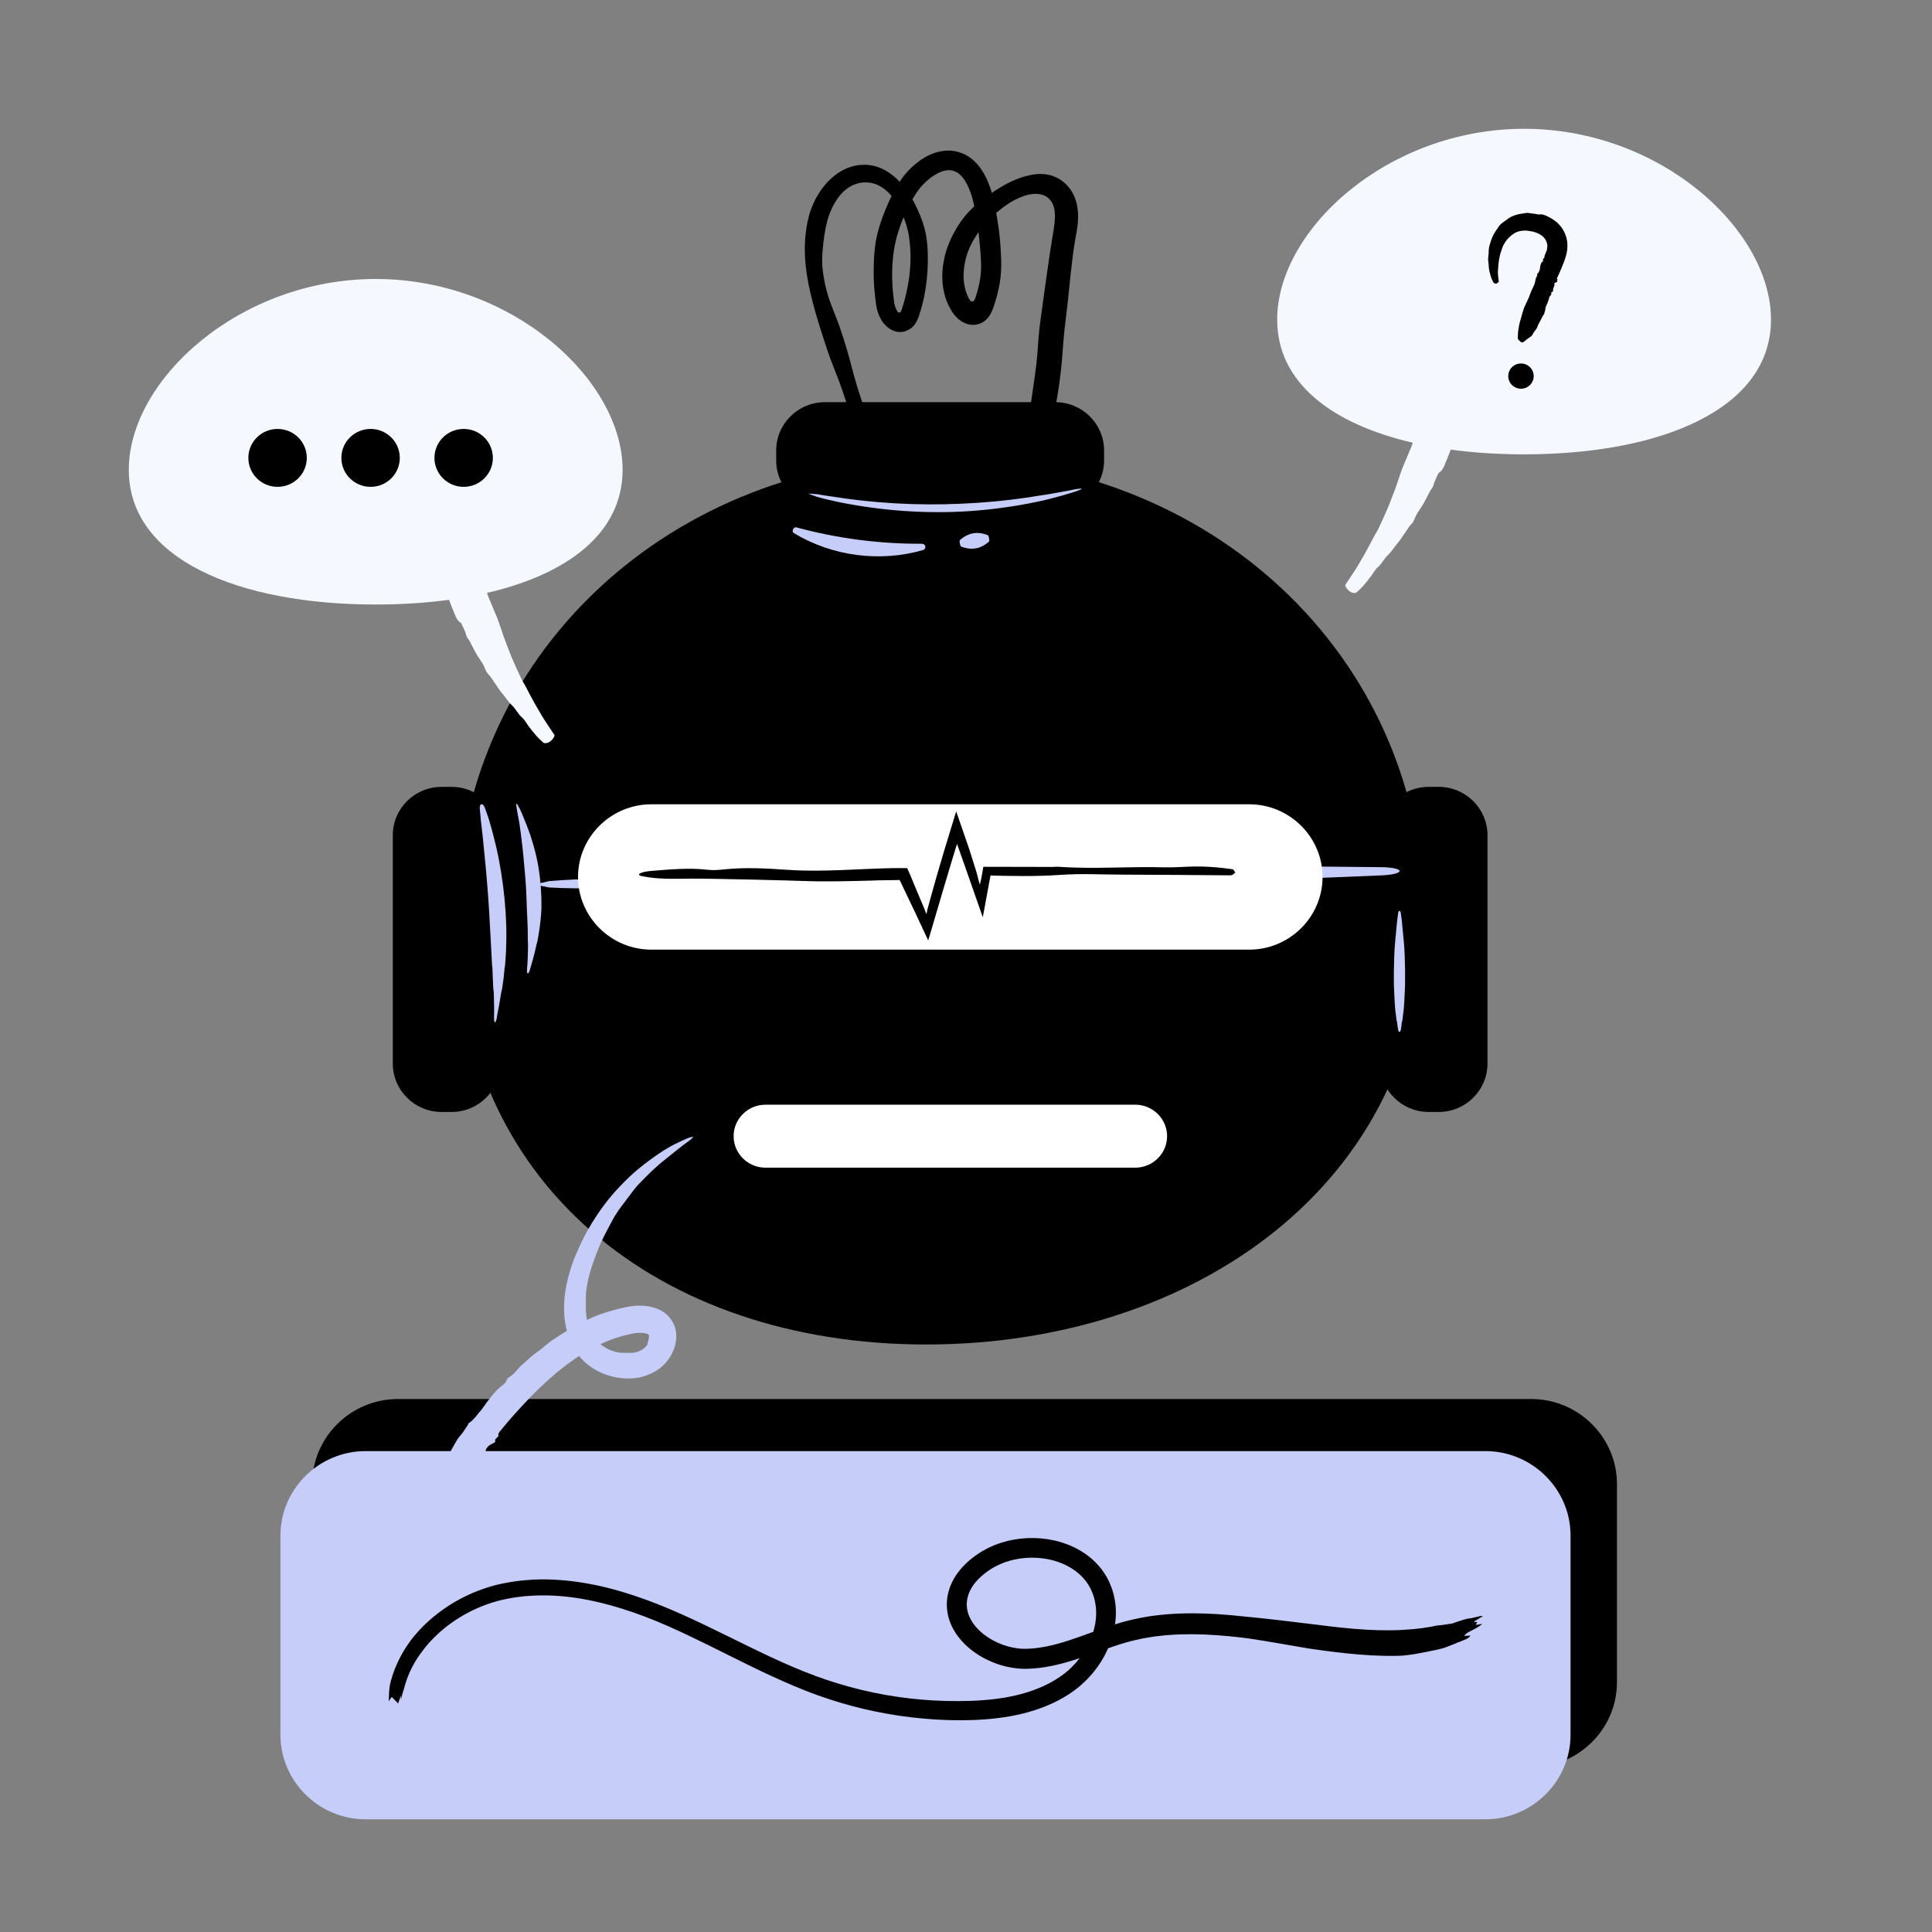
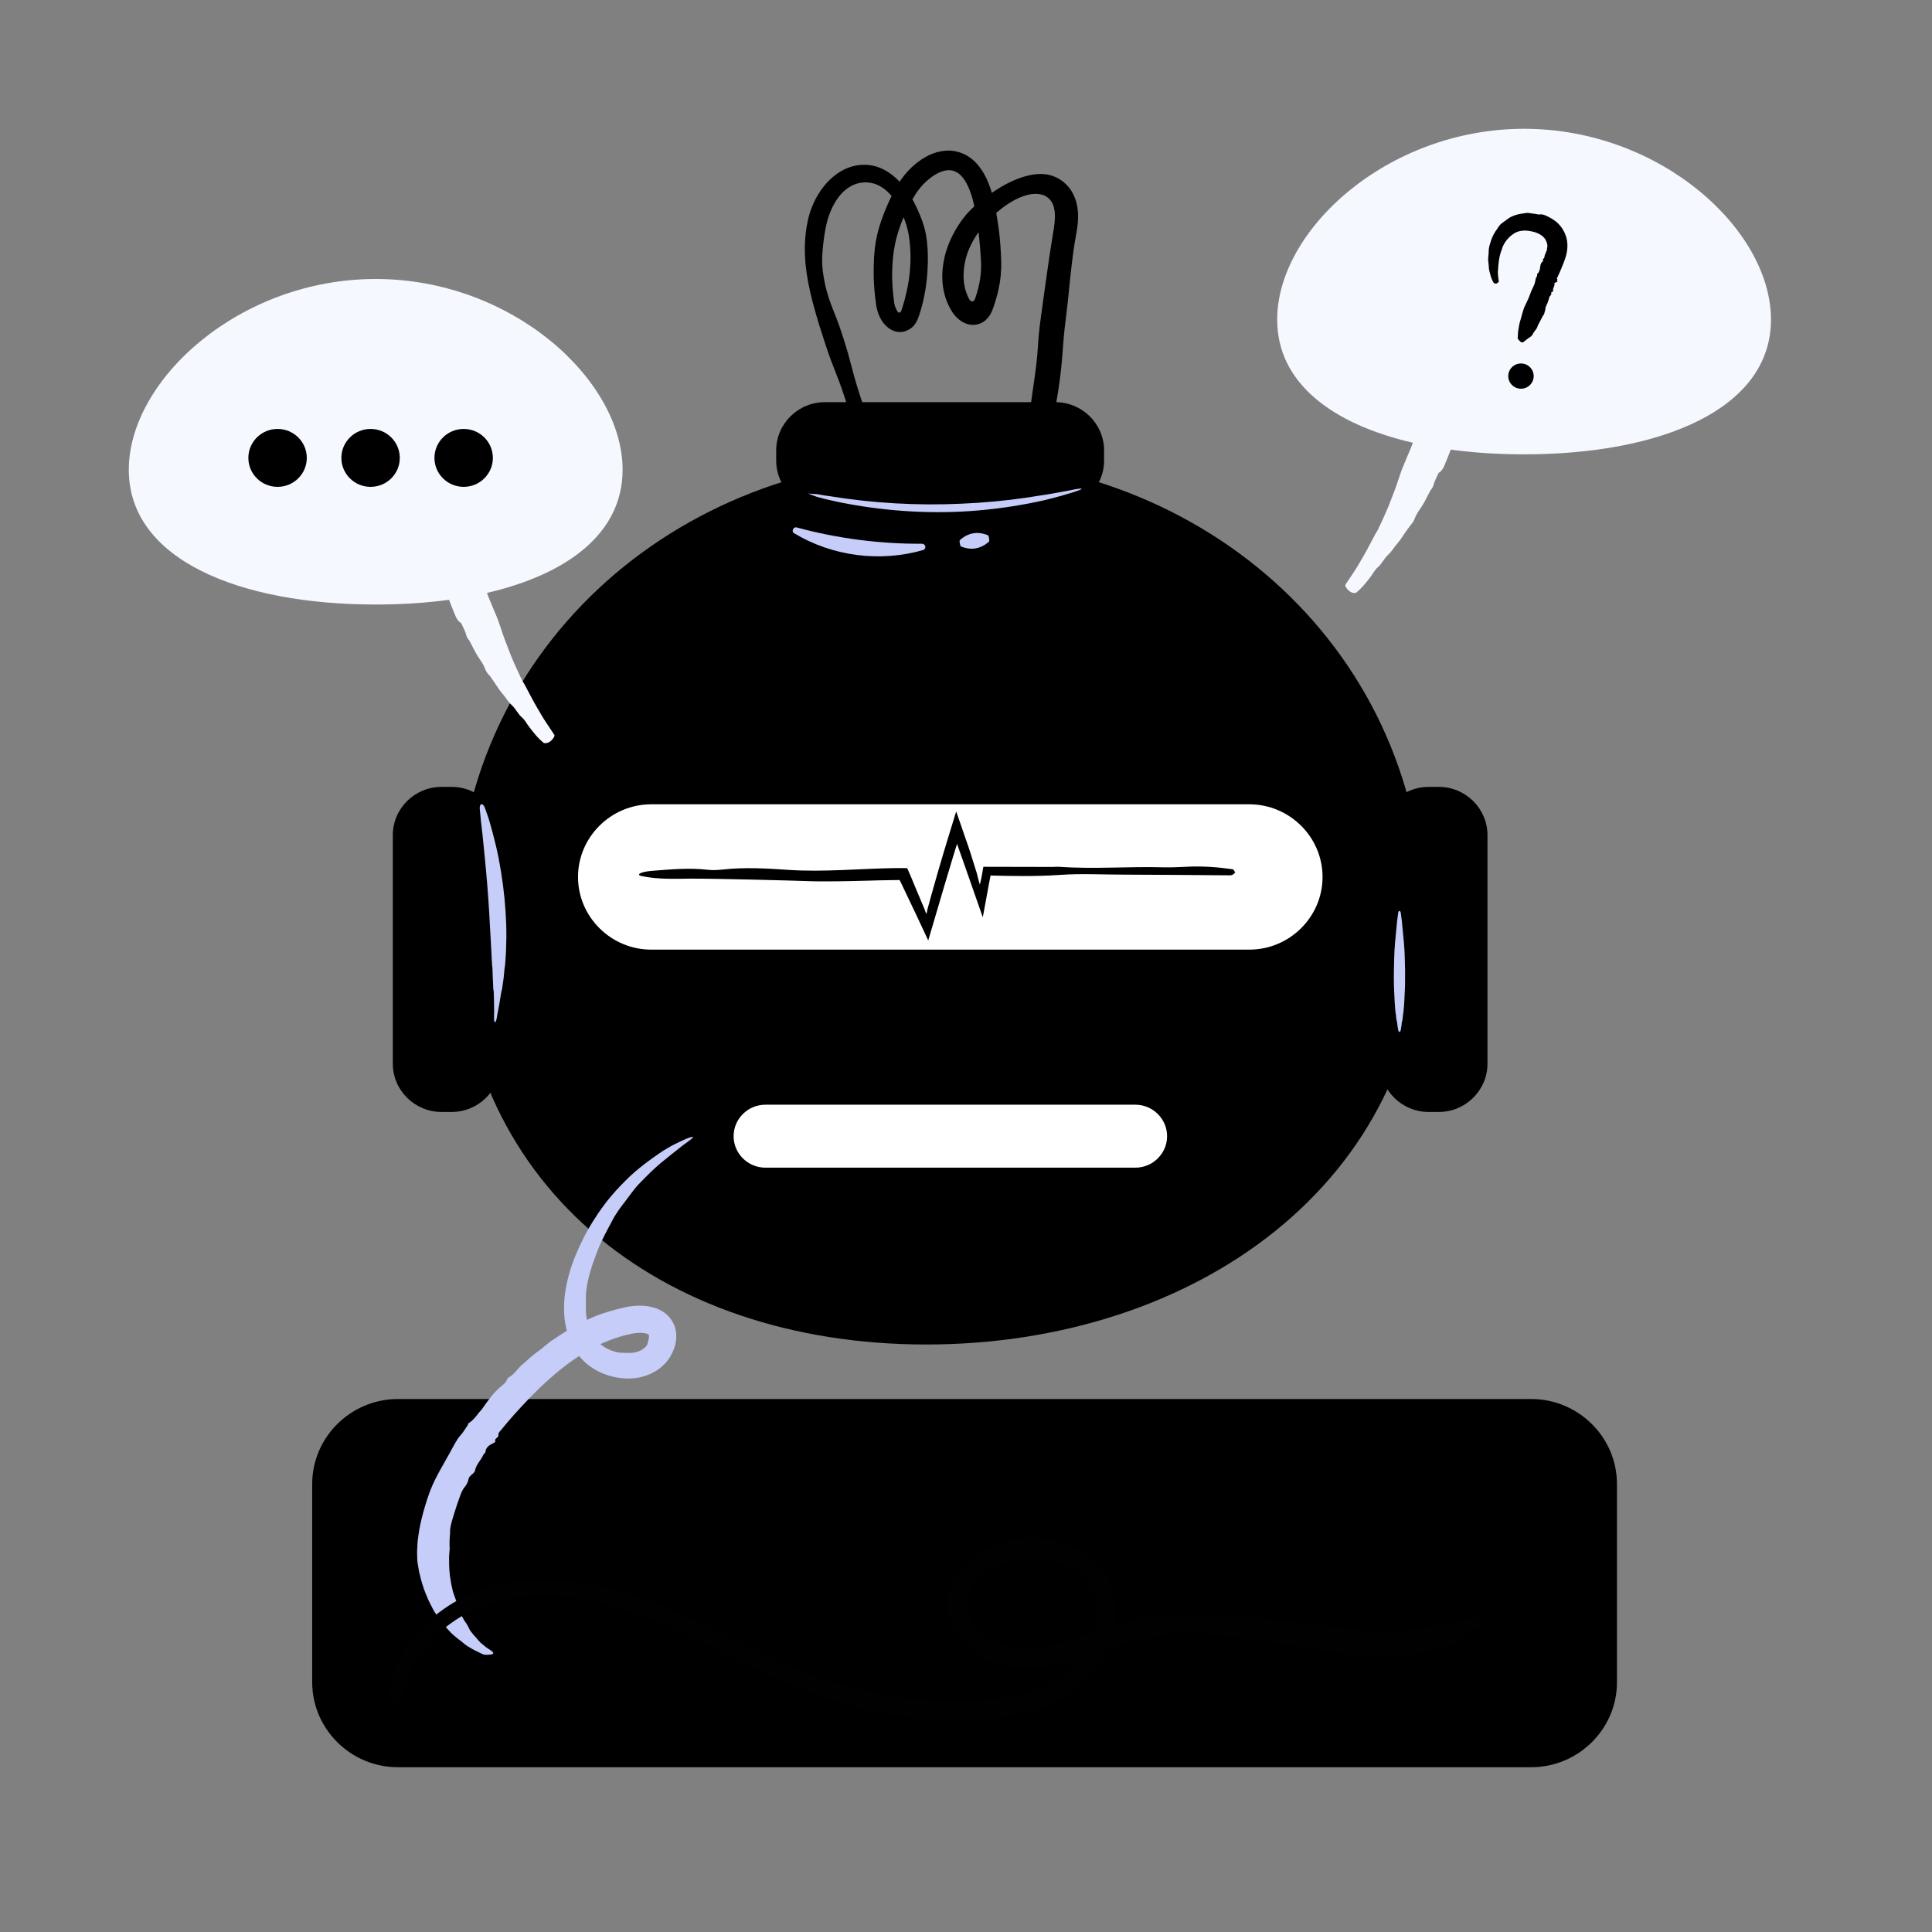
<svg xmlns="http://www.w3.org/2000/svg" width="120" height="120" viewBox="0 0 120 120" fill="none">
  <rect x="0" y="0" width="120" height="120" fill="#808080" stroke="none" />
  <path d="M95.11 109.765H24.712C21.785 109.765 19.391 107.391 19.391 104.489V92.172C19.391 89.27 21.785 86.896 24.712 86.896H95.11C98.037 86.896 100.432 89.27 100.432 92.172V104.489C100.433 107.39 98.037 109.765 95.11 109.765Z" fill="black" />
  <path d="M88.446 57.072C88.446 73.525 74.12 83.509 57.525 83.509C40.929 83.509 28.348 73.526 28.348 57.072C28.348 40.617 41.801 28.44 58.396 28.44C74.992 28.44 88.446 40.618 88.446 57.072Z" fill="black" />
-   <path d="M92.258 113H22.71C19.8 113 17.418 110.639 17.418 107.753V95.377C17.418 92.491 19.8 90.13 22.71 90.13H92.258C95.168 90.13 97.55 92.491 97.55 95.377V107.753C97.549 110.639 95.168 113 92.258 113Z" fill="#C5CDF8" />
  <path d="M36.245 76.894C36.32 76.737 36.617 76.156 37.109 75.428C37.231 75.246 37.362 75.053 37.512 74.86C37.586 74.762 37.661 74.663 37.737 74.562C37.816 74.463 37.9 74.365 37.984 74.266C38.318 73.866 38.702 73.476 39.089 73.099C39.481 72.727 39.904 72.393 40.303 72.096C40.506 71.95 40.698 71.806 40.887 71.68C41.073 71.549 41.254 71.43 41.427 71.333C41.767 71.127 42.07 70.988 42.283 70.887C42.495 70.785 42.627 70.736 42.639 70.727C42.75 70.675 42.846 70.647 42.933 70.628C43.066 70.599 43.085 70.621 42.973 70.717C42.897 70.782 42.805 70.862 42.71 70.924C42.332 71.187 41.982 71.487 41.624 71.766C41.505 71.855 41.396 71.956 41.279 72.046C41.164 72.14 41.045 72.226 40.936 72.327L40.606 72.623C40.497 72.72 40.395 72.828 40.288 72.93C40.203 73.017 40.112 73.097 40.029 73.186C39.986 73.23 39.943 73.273 39.903 73.318L39.775 73.447L39.647 73.577L39.528 73.714C39.45 73.805 39.372 73.899 39.3 73.996C39.086 74.294 38.854 74.574 38.642 74.87C38.59 74.944 38.532 75.015 38.479 75.088L38.327 75.313C38.227 75.465 38.127 75.616 38.047 75.779C37.723 76.391 37.385 76.989 37.137 77.628C37.049 77.836 36.979 78.05 36.901 78.26C36.82 78.471 36.751 78.68 36.689 78.891C36.562 79.313 36.465 79.741 36.414 80.168C36.407 80.236 36.401 80.303 36.395 80.37C36.392 80.437 36.393 80.503 36.392 80.571C36.387 80.704 36.395 80.836 36.39 80.967C36.388 81.313 36.388 81.657 36.458 81.984C36.55 82.397 36.73 82.771 36.957 83.099L37.02 83.193L37.083 83.271C37.102 83.297 37.127 83.321 37.15 83.345C37.172 83.371 37.195 83.395 37.221 83.417C37.318 83.512 37.429 83.597 37.55 83.672C37.788 83.825 38.068 83.933 38.356 83.996C38.524 84.03 38.696 84.022 38.861 84.028C39.08 84.037 39.297 84.04 39.499 83.989C39.795 83.911 40.032 83.755 40.184 83.559C40.202 83.541 40.203 83.51 40.209 83.484C40.227 83.425 40.242 83.366 40.257 83.309C40.271 83.25 40.287 83.195 40.295 83.144C40.314 83.043 40.312 82.967 40.306 82.94C40.305 82.927 40.3 82.926 40.297 82.915C40.292 82.906 40.288 82.904 40.282 82.896C40.27 82.883 40.226 82.853 40.143 82.829C39.976 82.777 39.695 82.769 39.425 82.809C39.399 82.813 39.347 82.82 39.271 82.834C39.189 82.85 39.061 82.881 38.918 82.913C38.846 82.931 38.766 82.945 38.683 82.97C38.6 82.996 38.511 83.024 38.419 83.053C38.231 83.105 38.027 83.185 37.808 83.267C37.373 83.442 36.878 83.665 36.382 83.967C35.885 84.266 35.375 84.615 34.888 85.004C34.402 85.392 33.935 85.808 33.508 86.217C33.084 86.629 32.697 87.028 32.37 87.386C31.712 88.098 31.289 88.616 31.245 88.671L31.168 88.768C31.082 88.888 30.935 88.962 30.955 89.162C30.962 89.236 30.886 89.276 30.841 89.325C30.796 89.373 30.726 89.394 30.762 89.504C30.779 89.552 30.724 89.595 30.679 89.617C30.429 89.738 30.184 89.867 30.155 90.167C30.148 90.254 30.051 90.294 30.017 90.37C29.939 90.539 29.831 90.688 29.729 90.841C29.626 90.993 29.538 91.153 29.502 91.343C29.474 91.484 29.308 91.561 29.215 91.672C29.177 91.716 29.127 91.756 29.117 91.814C29.078 92.041 28.983 92.225 28.835 92.398C28.652 92.636 28.576 92.933 28.476 93.209L28.405 93.398L28.344 93.59C28.306 93.717 28.258 93.842 28.221 93.97C28.116 94.312 27.999 94.652 27.958 95.004C27.947 95.117 27.963 95.234 27.945 95.347C27.928 95.496 27.928 95.644 27.922 95.791C27.917 95.864 27.924 95.939 27.925 96.014C27.928 96.088 27.929 96.162 27.929 96.235C27.922 96.382 27.895 96.532 27.893 96.682C27.894 97.03 27.89 97.385 27.932 97.736L27.944 97.869L27.965 98L28.009 98.264C28.015 98.308 28.02 98.353 28.028 98.396L28.058 98.526L28.116 98.787C28.129 98.855 28.151 98.92 28.176 98.985L28.246 99.179C28.27 99.244 28.29 99.31 28.315 99.374C28.341 99.437 28.366 99.501 28.385 99.567C28.418 99.676 28.438 99.794 28.481 99.9C28.521 100.007 28.564 100.113 28.607 100.221C28.647 100.332 28.712 100.424 28.767 100.526C28.826 100.624 28.878 100.731 28.953 100.816C29.05 100.949 29.112 101.119 29.199 101.272C29.254 101.337 29.305 101.407 29.36 101.475L29.44 101.577C29.468 101.61 29.499 101.64 29.529 101.67L29.726 101.897C29.759 101.936 29.794 101.973 29.826 102.012C29.869 102.038 29.904 102.075 29.943 102.106L30.177 102.302C30.258 102.365 30.346 102.416 30.431 102.473C30.707 102.657 30.672 102.725 30.528 102.756C30.387 102.785 30.116 102.796 30.026 102.764C29.964 102.743 29.831 102.669 29.629 102.573C29.577 102.551 29.527 102.519 29.465 102.496C29.409 102.466 29.351 102.43 29.288 102.394C29.167 102.318 29.02 102.248 28.889 102.14C28.824 102.086 28.755 102.031 28.685 101.974C28.649 101.945 28.613 101.917 28.578 101.886C28.536 101.862 28.497 101.835 28.46 101.804C28.386 101.743 28.31 101.679 28.233 101.615C28.195 101.583 28.152 101.553 28.12 101.513C28.078 101.482 28.04 101.446 28.005 101.409C27.867 101.255 27.716 101.1 27.577 100.932C27.51 100.846 27.442 100.76 27.374 100.673C27.307 100.584 27.235 100.497 27.177 100.403L27.084 100.264C27.068 100.241 27.055 100.217 27.042 100.192C27.023 100.17 27.012 100.145 26.997 100.122L26.91 99.979L26.835 99.832C26.738 99.635 26.628 99.443 26.551 99.245C26.375 98.855 26.249 98.469 26.153 98.12C26.11 97.944 26.069 97.779 26.031 97.627C26.005 97.473 25.981 97.333 25.96 97.21C25.91 96.965 25.917 96.781 25.911 96.691L25.906 96.345L25.925 96C25.933 95.885 25.934 95.77 25.951 95.655L25.996 95.312C26.059 94.855 26.161 94.42 26.276 93.983C26.442 93.389 26.619 92.797 26.866 92.238C27.118 91.67 27.433 91.138 27.733 90.604C27.978 90.189 28.185 89.748 28.446 89.345C28.485 89.284 28.535 89.232 28.581 89.177C28.637 89.107 28.698 89.041 28.75 88.97C28.828 88.861 28.9 88.746 28.974 88.635C29.003 88.59 29.036 88.547 29.062 88.501C29.08 88.47 29.074 88.419 29.105 88.401C29.382 88.224 29.568 87.978 29.754 87.731C29.796 87.674 29.857 87.632 29.898 87.575C30.297 87.019 30.674 86.447 31.227 86.022C31.334 85.939 31.427 85.856 31.471 85.719C31.497 85.64 31.557 85.574 31.627 85.535C31.8 85.435 31.933 85.298 32.061 85.154C32.187 85.009 32.308 84.859 32.46 84.737C32.76 84.489 33.031 84.2 33.358 83.981C33.7 83.751 33.984 83.452 34.333 83.225C34.422 83.17 34.587 83.056 34.796 82.918C35.012 82.787 35.261 82.618 35.534 82.469C35.67 82.395 35.801 82.311 35.937 82.243C36.072 82.174 36.202 82.106 36.324 82.044C36.568 81.921 36.786 81.834 36.916 81.775C37.292 81.621 37.681 81.496 38.075 81.387L38.249 81.336L38.427 81.294L38.782 81.21C38.893 81.182 39.038 81.153 39.173 81.137C39.31 81.117 39.45 81.105 39.59 81.1C39.873 81.09 40.166 81.104 40.481 81.181C40.792 81.257 41.144 81.398 41.448 81.681C41.634 81.856 41.78 82.077 41.877 82.309C41.974 82.55 42.01 82.801 42.007 83.028C41.996 83.486 41.857 83.859 41.668 84.2C41.573 84.373 41.449 84.531 41.318 84.68C41.181 84.823 41.033 84.958 40.872 85.066C40.553 85.291 40.201 85.437 39.85 85.525C39.721 85.558 39.424 85.624 39.012 85.622C38.601 85.623 38.077 85.554 37.518 85.338C37.24 85.228 36.952 85.081 36.675 84.885C36.397 84.69 36.13 84.442 35.906 84.139C35.879 84.102 35.849 84.063 35.824 84.026L35.755 83.914C35.71 83.84 35.664 83.765 35.618 83.689C35.58 83.611 35.54 83.532 35.501 83.453C35.462 83.374 35.424 83.294 35.394 83.21C35.362 83.128 35.331 83.046 35.299 82.962C35.271 82.879 35.249 82.794 35.224 82.709C35.17 82.541 35.145 82.37 35.108 82.199C34.996 81.515 35.022 80.841 35.108 80.231C35.201 79.621 35.353 79.07 35.513 78.6C35.672 78.127 35.846 77.745 35.974 77.454C36.117 77.163 36.213 76.969 36.245 76.894Z" fill="#C5CDF8" />
  <path d="M28.056 69.065H27.419C25.758 69.065 24.398 67.717 24.398 66.07V51.87C24.398 50.223 25.758 48.875 27.419 48.875H28.056C29.718 48.875 31.077 50.223 31.077 51.87V66.07C31.077 67.717 29.718 69.065 28.056 69.065Z" fill="black" />
  <path d="M89.369 69.065H88.731C87.07 69.065 85.711 67.717 85.711 66.07V51.87C85.711 50.223 87.07 48.875 88.731 48.875H89.369C91.03 48.875 92.39 50.223 92.39 51.87V66.07C92.39 67.717 91.03 69.065 89.369 69.065Z" fill="black" />
  <path d="M68.576 27.974V28.606C68.576 30.253 67.216 31.601 65.555 31.601H51.231C49.57 31.601 48.211 30.253 48.211 28.606V27.974C48.211 26.327 49.57 24.98 51.231 24.98H65.555C67.216 24.98 68.576 26.327 68.576 27.974Z" fill="black" />
  <path d="M64.56 30.792C64.636 30.673 64.709 30.555 64.775 30.434C64.809 30.374 64.841 30.314 64.873 30.253C64.903 30.193 64.938 30.133 64.943 30.069C65.019 29.82 65.049 29.565 65.078 29.308C65.1 28.791 65.067 28.266 65.139 27.76C65.288 26.713 65.498 25.675 65.67 24.631C65.732 24.256 65.79 23.879 65.837 23.502C66.066 21.667 65.964 21.655 66.196 19.82C66.424 17.985 66.378 17.979 66.602 16.144C66.657 15.685 66.707 15.343 66.754 15.058C66.779 14.915 66.802 14.786 66.823 14.666C66.845 14.538 66.866 14.419 66.886 14.299C66.924 14.055 66.96 13.802 66.962 13.464C66.964 13.297 66.953 13.103 66.92 12.88C66.885 12.656 66.82 12.394 66.682 12.101C66.543 11.809 66.357 11.571 66.164 11.399C65.975 11.221 65.772 11.099 65.585 11.009C65.488 10.968 65.395 10.932 65.307 10.9C65.216 10.878 65.129 10.858 65.044 10.841C64.96 10.82 64.88 10.82 64.8 10.813C64.722 10.809 64.642 10.799 64.568 10.806C64.493 10.81 64.419 10.815 64.344 10.82C64.269 10.824 64.196 10.841 64.121 10.852C63.968 10.872 63.82 10.916 63.652 10.958C63.325 11.053 62.954 11.193 62.498 11.431C62.046 11.675 61.73 11.889 61.467 12.078C61.212 12.262 61.013 12.412 60.814 12.568C60.618 12.725 60.426 12.89 60.207 13.117C59.99 13.346 59.744 13.639 59.474 14.072C59.206 14.507 59.042 14.861 58.922 15.163C58.803 15.467 58.726 15.72 58.666 15.979C58.609 16.238 58.561 16.503 58.538 16.841C58.527 17.011 58.52 17.2 58.533 17.416C58.542 17.631 58.572 17.875 58.634 18.149C58.693 18.424 58.781 18.657 58.868 18.858C58.891 18.908 58.913 18.957 58.936 19.003C58.947 19.027 58.957 19.051 58.969 19.072C58.982 19.096 58.996 19.12 59.009 19.144C59.088 19.292 59.163 19.412 59.246 19.518C59.413 19.732 59.594 19.888 59.779 19.994C59.963 20.103 60.151 20.159 60.345 20.176C60.539 20.195 60.739 20.155 60.928 20.073C61.116 19.988 61.286 19.851 61.433 19.647C61.506 19.544 61.574 19.422 61.631 19.282C61.659 19.212 61.688 19.138 61.713 19.06C61.735 18.991 61.758 18.919 61.783 18.845C61.847 18.661 61.9 18.45 61.965 18.21C62.083 17.728 62.135 17.359 62.162 17.051C62.172 16.897 62.184 16.759 62.187 16.627C62.187 16.496 62.187 16.373 62.187 16.249C62.187 16.126 62.176 16.003 62.172 15.872C62.17 15.807 62.168 15.74 62.164 15.67C62.16 15.601 62.154 15.527 62.149 15.452C62.145 15.376 62.14 15.295 62.135 15.211C62.128 15.126 62.12 15.037 62.111 14.942C62.098 14.752 62.071 14.539 62.044 14.298C62.012 14.057 61.981 13.846 61.951 13.657C61.916 13.469 61.895 13.302 61.865 13.152C61.836 13.001 61.81 12.866 61.785 12.737C61.757 12.609 61.731 12.489 61.705 12.368C61.681 12.246 61.644 12.128 61.61 12.002C61.591 11.938 61.572 11.873 61.554 11.806C61.532 11.738 61.507 11.669 61.48 11.596C61.375 11.307 61.245 10.951 60.92 10.479C60.591 10.009 60.172 9.681 59.777 9.529C59.387 9.371 59.029 9.331 58.705 9.362C58.38 9.391 58.071 9.47 57.735 9.623C57.402 9.777 57.043 10.007 56.647 10.371C56.452 10.556 56.295 10.728 56.166 10.89C56.101 10.97 56.042 11.048 55.99 11.125C55.963 11.163 55.937 11.199 55.913 11.235C55.891 11.27 55.869 11.303 55.848 11.337C55.767 11.469 55.692 11.588 55.626 11.702C55.564 11.818 55.506 11.928 55.447 12.037C55.386 12.145 55.34 12.26 55.281 12.379C55.224 12.497 55.164 12.622 55.107 12.765C55.047 12.906 54.976 13.06 54.91 13.241C54.875 13.331 54.839 13.426 54.8 13.527C54.765 13.63 54.729 13.739 54.689 13.855C54.648 13.971 54.615 14.081 54.587 14.185C54.558 14.29 54.531 14.387 54.507 14.48C54.464 14.667 54.431 14.833 54.4 14.982C54.353 15.285 54.321 15.527 54.305 15.772C54.295 15.894 54.285 16.016 54.282 16.146C54.278 16.276 54.268 16.411 54.267 16.564C54.264 16.868 54.258 17.233 54.292 17.718C54.3 17.82 54.305 17.917 54.312 18.008C54.322 18.1 54.331 18.187 54.339 18.269C54.347 18.352 54.355 18.43 54.363 18.506C54.373 18.581 54.383 18.652 54.392 18.72C54.412 18.863 54.416 18.967 54.452 19.131C54.486 19.276 54.524 19.408 54.576 19.532C54.623 19.659 54.685 19.777 54.758 19.899C54.819 20 54.962 20.197 55.131 20.326C55.297 20.467 55.507 20.576 55.751 20.612C55.873 20.626 56.005 20.632 56.137 20.597C56.17 20.588 56.203 20.578 56.237 20.569C56.271 20.56 56.301 20.54 56.334 20.526C56.397 20.493 56.467 20.468 56.53 20.425C56.567 20.401 56.685 20.326 56.808 20.164C56.87 20.084 56.929 19.982 56.984 19.863C57.011 19.804 57.036 19.739 57.059 19.674C57.075 19.626 57.087 19.594 57.099 19.555C57.25 19.088 57.338 18.731 57.398 18.43C57.46 18.13 57.498 17.889 57.529 17.646C57.56 17.404 57.587 17.16 57.605 16.855C57.624 16.55 57.639 16.184 57.625 15.696C57.609 15.207 57.56 14.843 57.506 14.543C57.447 14.23 57.374 13.987 57.291 13.749C57.206 13.512 57.113 13.28 56.982 12.994C56.85 12.71 56.687 12.372 56.405 11.948C56.12 11.526 55.847 11.237 55.597 11.016C55.343 10.796 55.11 10.64 54.858 10.514C54.604 10.388 54.325 10.29 53.965 10.25C53.785 10.226 53.586 10.231 53.358 10.253C53.244 10.261 53.126 10.293 53 10.318C52.876 10.351 52.746 10.394 52.613 10.446C52.083 10.676 51.763 10.952 51.52 11.184C51.461 11.244 51.405 11.301 51.352 11.357C51.302 11.415 51.255 11.47 51.209 11.525C51.114 11.632 51.044 11.743 50.964 11.848C50.82 12.068 50.681 12.29 50.548 12.586C50.511 12.659 50.479 12.737 50.446 12.82C50.412 12.904 50.376 12.992 50.345 13.088C50.314 13.185 50.278 13.286 50.249 13.397C50.234 13.453 50.219 13.509 50.204 13.569C50.19 13.627 50.179 13.686 50.166 13.747C50.142 13.87 50.116 13.985 50.099 14.094C50.083 14.203 50.069 14.305 50.055 14.402C50.04 14.499 50.031 14.59 50.026 14.676C50.019 14.762 50.013 14.843 50.006 14.921C49.99 15.229 49.983 15.477 49.993 15.722C50.01 16.212 50.037 16.706 50.219 17.65C50.312 18.122 50.4 18.466 50.473 18.755C50.549 19.042 50.611 19.27 50.676 19.495C50.806 19.946 50.944 20.396 51.231 21.275C51.802 23.034 51.913 22.999 52.489 24.756C53.045 26.453 52.977 26.539 53.492 28.125C53.495 28.129 53.497 28.132 53.499 28.136C53.669 28.547 53.823 28.963 53.971 29.381L54.22 30.001C54.26 30.104 54.305 30.206 54.339 30.311C54.384 30.415 54.418 30.518 54.459 30.623C54.499 30.733 54.546 30.857 54.62 30.988C54.657 31.054 54.702 31.121 54.759 31.187C54.772 31.205 54.787 31.221 54.803 31.237L54.826 31.261L54.839 31.273L54.845 31.279L54.848 31.282L54.849 31.283C54.863 31.268 54.854 31.28 54.856 31.276L54.858 31.278C54.893 31.307 54.932 31.333 54.973 31.357C54.99 31.366 55.004 31.374 55.024 31.384C55.045 31.395 55.066 31.404 55.088 31.415C55.131 31.431 55.177 31.447 55.22 31.455C55.31 31.475 55.399 31.477 55.484 31.462C55.57 31.448 55.653 31.419 55.725 31.372C55.805 31.329 55.858 31.263 55.891 31.195C55.934 31.105 55.917 31.019 55.888 30.965C55.856 30.909 55.806 30.878 55.756 30.86C55.706 30.844 55.658 30.842 55.616 30.839C55.581 30.838 55.547 30.836 55.508 30.835C55.469 30.838 55.452 30.825 55.419 30.826C55.389 30.824 55.362 30.816 55.367 30.807C55.362 30.794 55.34 30.784 55.34 30.756C55.325 30.741 55.311 30.72 55.298 30.694C55.273 30.644 55.249 30.576 55.23 30.497C55.21 30.421 55.19 30.324 55.17 30.23C55.149 30.138 55.132 30.042 55.114 29.948C55.081 29.759 55.05 29.569 55.021 29.379L54.999 29.236L54.993 29.2C54.994 29.194 54.986 29.19 54.995 29.181L54.992 29.163L54.977 29.094L54.915 28.814C54.824 28.58 54.723 28.304 54.612 27.955C54.051 26.192 53.945 26.226 53.383 24.464C52.821 22.702 52.921 22.669 52.354 20.91C52.07 20.03 51.894 19.61 51.725 19.184C51.639 18.972 51.559 18.759 51.47 18.49C51.385 18.219 51.289 17.892 51.204 17.451C51.036 16.569 51.056 16.12 51.084 15.683C51.092 15.574 51.098 15.465 51.113 15.35C51.128 15.235 51.133 15.113 51.154 14.981C51.163 14.915 51.172 14.845 51.182 14.771C51.187 14.734 51.191 14.696 51.196 14.658C51.203 14.619 51.21 14.58 51.217 14.538C51.23 14.456 51.244 14.37 51.259 14.277C51.277 14.185 51.3 14.089 51.32 13.985C51.404 13.578 51.514 13.299 51.615 13.064C51.714 12.83 51.816 12.655 51.919 12.482C51.977 12.401 52.026 12.311 52.094 12.231C52.127 12.19 52.161 12.148 52.196 12.102C52.235 12.062 52.273 12.019 52.315 11.974C52.486 11.802 52.711 11.611 53.047 11.467C53.132 11.436 53.212 11.408 53.288 11.387C53.365 11.374 53.436 11.349 53.505 11.345C53.642 11.33 53.768 11.32 53.88 11.332C54.103 11.346 54.277 11.394 54.447 11.461C54.615 11.53 54.781 11.621 54.971 11.771C55.159 11.923 55.375 12.136 55.604 12.478C55.832 12.823 55.967 13.113 56.069 13.356C56.172 13.601 56.243 13.803 56.305 14.007C56.365 14.212 56.417 14.42 56.458 14.683C56.498 14.957 56.536 15.286 56.55 15.729C56.562 16.172 56.543 16.504 56.521 16.78C56.499 17.056 56.467 17.275 56.432 17.493C56.397 17.711 56.355 17.928 56.294 18.198C56.233 18.468 56.15 18.789 56.013 19.209C56.003 19.239 55.993 19.268 55.984 19.297C55.98 19.305 55.977 19.314 55.974 19.322C55.967 19.338 55.959 19.352 55.951 19.363C55.936 19.385 55.92 19.395 55.914 19.396C55.88 19.419 55.84 19.423 55.81 19.409C55.779 19.396 55.759 19.373 55.745 19.352C55.728 19.327 55.738 19.328 55.689 19.25C55.657 19.186 55.624 19.12 55.602 19.049C55.576 18.979 55.558 18.906 55.545 18.834C55.543 18.817 55.541 18.799 55.538 18.781C55.536 18.764 55.532 18.729 55.529 18.703C55.522 18.647 55.516 18.588 55.508 18.528C55.5 18.468 55.492 18.404 55.483 18.338C55.477 18.271 55.472 18.201 55.465 18.128C55.458 18.055 55.449 17.977 55.442 17.896C55.438 17.815 55.433 17.729 55.428 17.638C55.401 17.208 55.413 16.884 55.421 16.615C55.438 16.346 55.447 16.129 55.475 15.915C55.495 15.699 55.532 15.486 55.579 15.219C55.61 15.087 55.644 14.942 55.681 14.777C55.705 14.696 55.729 14.609 55.756 14.517C55.782 14.424 55.811 14.328 55.848 14.226C55.883 14.124 55.917 14.028 55.948 13.937C55.983 13.848 56.016 13.764 56.047 13.687C56.106 13.528 56.17 13.393 56.224 13.269C56.276 13.144 56.33 13.035 56.382 12.932C56.433 12.829 56.477 12.729 56.532 12.635C56.584 12.54 56.636 12.445 56.692 12.344C56.752 12.245 56.817 12.142 56.889 12.027C56.926 11.968 56.964 11.912 57.007 11.855C57.046 11.797 57.093 11.738 57.145 11.676C57.244 11.55 57.367 11.419 57.515 11.281C57.815 11.009 58.064 10.851 58.27 10.749C58.477 10.649 58.642 10.601 58.802 10.579C58.964 10.556 59.117 10.57 59.302 10.642C59.483 10.711 59.688 10.853 59.905 11.172C60.118 11.497 60.232 11.808 60.318 12.068C60.364 12.196 60.397 12.315 60.425 12.427C60.452 12.54 60.483 12.644 60.501 12.752C60.522 12.859 60.543 12.965 60.565 13.079C60.585 13.193 60.6 13.315 60.627 13.445C60.654 13.578 60.672 13.725 60.702 13.891C60.727 14.057 60.755 14.243 60.782 14.457C60.805 14.67 60.83 14.857 60.841 15.025C60.849 15.109 60.858 15.188 60.865 15.262C60.87 15.337 60.875 15.407 60.88 15.474C60.886 15.541 60.892 15.605 60.897 15.667C60.901 15.728 60.904 15.787 60.908 15.845C60.914 15.96 60.928 16.069 60.93 16.178C60.934 16.287 60.936 16.396 60.94 16.513C60.941 16.629 60.932 16.752 60.925 16.889C60.907 17.162 60.862 17.489 60.757 17.914C60.699 18.125 60.651 18.311 60.591 18.471C60.584 18.491 60.577 18.509 60.571 18.528C60.566 18.541 60.56 18.553 60.556 18.566C60.545 18.59 60.535 18.613 60.523 18.632C60.5 18.672 60.472 18.701 60.437 18.715C60.401 18.729 60.364 18.727 60.331 18.712C60.264 18.683 60.22 18.624 60.185 18.559C60.177 18.543 60.169 18.522 60.165 18.514C60.135 18.462 60.109 18.392 60.078 18.326C60.023 18.189 59.965 18.034 59.926 17.848C59.843 17.478 59.844 17.183 59.854 16.937C59.867 16.689 59.896 16.488 59.935 16.287C59.974 16.085 60.029 15.883 60.121 15.636C60.214 15.391 60.345 15.097 60.572 14.731C60.801 14.365 61.005 14.109 61.184 13.905C61.364 13.702 61.52 13.549 61.679 13.402C61.839 13.257 62.005 13.113 62.214 12.949C62.416 12.79 62.673 12.608 63.036 12.413C63.401 12.223 63.689 12.133 63.923 12.083C64.038 12.066 64.144 12.043 64.237 12.044C64.284 12.044 64.332 12.036 64.374 12.041C64.416 12.044 64.458 12.047 64.501 12.05C64.544 12.049 64.58 12.064 64.62 12.07C64.659 12.078 64.701 12.081 64.736 12.098C64.772 12.112 64.811 12.123 64.85 12.135C64.885 12.155 64.922 12.173 64.962 12.192C65.035 12.237 65.111 12.29 65.186 12.374C65.263 12.453 65.332 12.551 65.393 12.687C65.511 12.963 65.525 13.252 65.523 13.492C65.518 13.736 65.494 13.943 65.462 14.155C65.445 14.263 65.427 14.371 65.409 14.486C65.39 14.607 65.367 14.734 65.344 14.877C65.297 15.162 65.243 15.504 65.175 15.961C64.909 17.789 64.919 17.79 64.662 19.619C64.406 21.448 64.536 21.466 64.283 23.296C64.123 24.464 63.944 25.628 63.788 26.797C63.71 27.4 63.739 28.017 63.7 28.626C63.691 28.793 63.649 28.958 63.607 29.124C63.565 29.289 63.523 29.456 63.48 29.62C63.463 29.704 63.44 29.786 63.434 29.871L63.421 29.933L63.422 29.997C63.423 30.04 63.427 30.083 63.43 30.126C63.447 30.298 63.485 30.472 63.545 30.647C63.676 30.923 64.361 31.04 64.56 30.792Z" fill="black" />
  <path d="M38.671 29.178C38.671 23.595 31.805 17.328 23.335 17.328C14.866 17.328 8 23.595 8 29.178C8 34.761 14.866 37.548 23.335 37.548C24.921 37.548 26.451 37.451 27.89 37.255C27.892 37.262 27.896 37.271 27.897 37.275C28.016 37.582 28.133 37.89 28.264 38.194C28.333 38.367 28.409 38.536 28.587 38.663C28.606 38.676 28.635 38.685 28.643 38.702C28.726 38.873 28.808 39.043 28.882 39.217C28.934 39.333 28.953 39.464 29.007 39.58C29.047 39.668 29.126 39.739 29.172 39.824L29.402 40.268L29.517 40.489L29.643 40.705C29.757 40.895 29.894 41.073 30.003 41.263C30.088 41.414 30.137 41.584 30.222 41.736C30.29 41.849 30.401 41.937 30.476 42.045C30.597 42.217 30.711 42.391 30.827 42.564C30.945 42.736 31.055 42.913 31.197 43.07C31.405 43.312 31.558 43.589 31.799 43.808C32.045 44.04 32.172 44.351 32.431 44.573C32.601 44.719 32.695 44.919 32.827 45.094C32.981 45.307 33.148 45.513 33.321 45.712C33.456 45.864 33.603 46.007 33.761 46.138C33.8 46.17 33.893 46.164 33.986 46.145C34.125 46.115 34.279 45.986 34.374 45.841C34.437 45.745 34.463 45.672 34.427 45.635C34.419 45.626 34.295 45.44 34.111 45.164C34.02 45.026 33.913 44.864 33.8 44.691C33.685 44.519 33.58 44.323 33.466 44.13C33.004 43.365 32.61 42.531 32.522 42.419C32.502 42.392 32.46 42.315 32.401 42.2C32.346 42.083 32.273 41.928 32.189 41.748C32.026 41.386 31.808 40.93 31.632 40.451C31.541 40.215 31.448 39.978 31.362 39.753C31.273 39.529 31.21 39.309 31.143 39.12C31.014 38.738 30.918 38.459 30.884 38.383L30.359 37.13C30.321 37.029 30.283 36.928 30.246 36.827C35.243 35.67 38.671 33.122 38.671 29.178Z" fill="#F6F8FF" />
  <path d="M23.018 30.239C24.02 30.239 24.832 29.434 24.832 28.441C24.832 27.447 24.02 26.642 23.018 26.642C22.015 26.642 21.203 27.447 21.203 28.441C21.203 29.434 22.015 30.239 23.018 30.239Z" fill="black" />
  <path d="M28.799 30.239C29.801 30.239 30.613 29.434 30.613 28.441C30.613 27.447 29.801 26.642 28.799 26.642C27.797 26.642 26.984 27.447 26.984 28.441C26.984 29.434 27.797 30.239 28.799 30.239Z" fill="black" />
  <path d="M17.24 30.239C18.242 30.239 19.055 29.434 19.055 28.441C19.055 27.447 18.242 26.642 17.24 26.642C16.238 26.642 15.426 27.447 15.426 28.441C15.426 29.434 16.238 30.239 17.24 30.239Z" fill="black" />
-   <path d="M79.328 19.85C79.328 14.267 86.194 8 94.664 8C103.133 8 109.999 14.267 109.999 19.85C109.999 25.433 103.133 28.22 94.664 28.22C93.079 28.22 91.548 28.123 90.109 27.927C90.107 27.934 90.104 27.943 90.102 27.946C89.983 28.254 89.866 28.562 89.735 28.866C89.666 29.039 89.59 29.208 89.412 29.335C89.394 29.348 89.364 29.357 89.356 29.374C89.273 29.545 89.191 29.715 89.117 29.889C89.065 30.005 89.046 30.136 88.992 30.252C88.952 30.34 88.873 30.411 88.827 30.496L88.597 30.94L88.482 31.161L88.356 31.377C88.242 31.567 88.106 31.745 87.997 31.935C87.911 32.086 87.862 32.256 87.777 32.408C87.709 32.521 87.598 32.609 87.523 32.717C87.402 32.888 87.288 33.062 87.172 33.236C87.054 33.408 86.944 33.585 86.802 33.742C86.594 33.984 86.441 34.26 86.2 34.48C85.954 34.712 85.827 35.022 85.568 35.245C85.398 35.391 85.304 35.591 85.173 35.766C85.018 35.979 84.851 36.185 84.678 36.384C84.543 36.536 84.396 36.679 84.238 36.81C84.199 36.842 84.106 36.836 84.013 36.817C83.874 36.786 83.72 36.658 83.625 36.513C83.562 36.416 83.536 36.343 83.572 36.306C83.581 36.298 83.704 36.111 83.888 35.836C83.979 35.697 84.086 35.536 84.199 35.363C84.314 35.191 84.419 34.995 84.533 34.802C84.995 34.037 85.389 33.203 85.477 33.091C85.497 33.063 85.539 32.987 85.599 32.872C85.653 32.755 85.726 32.6 85.81 32.42C85.973 32.058 86.192 31.602 86.367 31.123C86.458 30.887 86.551 30.65 86.637 30.425C86.726 30.201 86.789 29.981 86.856 29.792C86.985 29.41 87.081 29.131 87.115 29.055L87.64 27.802C87.678 27.701 87.716 27.6 87.753 27.499C82.756 26.342 79.328 23.794 79.328 19.85Z" fill="#F6F8FF" />
+   <path d="M79.328 19.85C79.328 14.267 86.194 8 94.664 8C103.133 8 109.999 14.267 109.999 19.85C109.999 25.433 103.133 28.22 94.664 28.22C93.079 28.22 91.548 28.123 90.109 27.927C90.107 27.934 90.104 27.943 90.102 27.946C89.983 28.254 89.866 28.562 89.735 28.866C89.666 29.039 89.59 29.208 89.412 29.335C89.394 29.348 89.364 29.357 89.356 29.374C89.273 29.545 89.191 29.715 89.117 29.889C89.065 30.005 89.046 30.136 88.992 30.252C88.952 30.34 88.873 30.411 88.827 30.496L88.597 30.94L88.482 31.161L88.356 31.377C88.242 31.567 88.106 31.745 87.997 31.935C87.911 32.086 87.862 32.256 87.777 32.408C87.402 32.888 87.288 33.062 87.172 33.236C87.054 33.408 86.944 33.585 86.802 33.742C86.594 33.984 86.441 34.26 86.2 34.48C85.954 34.712 85.827 35.022 85.568 35.245C85.398 35.391 85.304 35.591 85.173 35.766C85.018 35.979 84.851 36.185 84.678 36.384C84.543 36.536 84.396 36.679 84.238 36.81C84.199 36.842 84.106 36.836 84.013 36.817C83.874 36.786 83.72 36.658 83.625 36.513C83.562 36.416 83.536 36.343 83.572 36.306C83.581 36.298 83.704 36.111 83.888 35.836C83.979 35.697 84.086 35.536 84.199 35.363C84.314 35.191 84.419 34.995 84.533 34.802C84.995 34.037 85.389 33.203 85.477 33.091C85.497 33.063 85.539 32.987 85.599 32.872C85.653 32.755 85.726 32.6 85.81 32.42C85.973 32.058 86.192 31.602 86.367 31.123C86.458 30.887 86.551 30.65 86.637 30.425C86.726 30.201 86.789 29.981 86.856 29.792C86.985 29.41 87.081 29.131 87.115 29.055L87.64 27.802C87.678 27.701 87.716 27.6 87.753 27.499C82.756 26.342 79.328 23.794 79.328 19.85Z" fill="#F6F8FF" />
  <path d="M93.331 15.338C93.324 15.377 93.266 15.508 93.207 15.7C93.148 15.892 93.097 16.143 93.074 16.401C93.068 16.466 93.061 16.529 93.055 16.593C93.048 16.657 93.052 16.72 93.046 16.781C93.042 16.812 93.036 16.843 93.036 16.873C93.035 16.903 93.037 16.931 93.038 16.959C93.042 17.014 93.042 17.069 93.048 17.117C93.06 17.215 93.063 17.298 93.075 17.356C93.085 17.414 93.091 17.449 93.092 17.453C93.102 17.482 93.082 17.514 93.046 17.549C92.992 17.602 92.92 17.63 92.858 17.609C92.817 17.595 92.775 17.573 92.76 17.544C92.695 17.431 92.643 17.309 92.6 17.185C92.575 17.104 92.558 17.02 92.534 16.936C92.521 16.895 92.512 16.853 92.502 16.811L92.481 16.684C92.47 16.613 92.471 16.542 92.465 16.471C92.458 16.401 92.457 16.329 92.444 16.258C92.399 16.038 92.476 15.825 92.465 15.602C92.465 15.494 92.481 15.387 92.507 15.283C92.539 15.179 92.565 15.075 92.601 14.972C92.682 14.695 92.831 14.435 93.009 14.192C93.037 14.154 93.062 14.112 93.087 14.072C93.115 14.032 93.144 13.994 93.178 13.96C93.223 13.916 93.269 13.871 93.323 13.835C93.375 13.798 93.428 13.762 93.478 13.723C93.606 13.622 93.753 13.513 93.91 13.443C94.147 13.334 94.401 13.278 94.652 13.252C94.724 13.245 94.797 13.22 94.871 13.223C94.968 13.225 95.062 13.248 95.156 13.259C95.296 13.275 95.437 13.294 95.575 13.324C95.589 13.326 95.606 13.319 95.621 13.317C95.772 13.297 95.91 13.343 96.041 13.403C96.274 13.509 96.504 13.642 96.712 13.819C96.731 13.836 96.79 13.89 96.872 13.984C96.955 14.075 97.056 14.213 97.148 14.392C97.241 14.57 97.318 14.797 97.344 15.043C97.37 15.291 97.349 15.541 97.299 15.761C97.25 15.982 97.177 16.177 97.111 16.344C97.039 16.511 96.984 16.65 96.935 16.774C96.888 16.898 96.838 16.999 96.803 17.072C96.768 17.145 96.747 17.192 96.745 17.201C96.741 17.213 96.736 17.222 96.733 17.233C96.721 17.273 96.66 17.291 96.733 17.366C96.759 17.392 96.729 17.404 96.716 17.419C96.705 17.434 96.671 17.438 96.724 17.479C96.747 17.498 96.728 17.511 96.708 17.515C96.602 17.545 96.498 17.577 96.561 17.682C96.578 17.712 96.534 17.721 96.533 17.745C96.529 17.855 96.429 17.926 96.471 18.056C96.487 18.105 96.409 18.118 96.375 18.148C96.362 18.16 96.341 18.171 96.347 18.19C96.371 18.268 96.342 18.321 96.29 18.369C96.219 18.431 96.221 18.527 96.192 18.608C96.167 18.682 96.143 18.757 96.114 18.831C96.074 18.929 96.017 19.02 95.992 19.124C95.984 19.158 95.993 19.197 95.982 19.23C95.95 19.317 95.94 19.412 95.91 19.5C95.896 19.544 95.853 19.576 95.831 19.617C95.728 19.808 95.626 20.001 95.529 20.194C95.492 20.27 95.479 20.356 95.427 20.425C95.348 20.541 95.247 20.647 95.192 20.773C95.171 20.818 95.135 20.858 95.093 20.894C95.046 20.929 94.99 20.96 94.947 20.995C94.837 21.072 94.735 21.154 94.638 21.236C94.556 21.301 94.486 21.268 94.418 21.205C94.351 21.142 94.262 21.038 94.264 21.013C94.272 20.98 94.278 20.847 94.287 20.665C94.288 20.573 94.31 20.476 94.328 20.372C94.348 20.269 94.357 20.154 94.39 20.048C94.509 19.623 94.629 19.192 94.665 19.112C94.757 18.908 94.859 18.709 94.948 18.503C95.01 18.363 95.053 18.215 95.113 18.073C95.174 17.929 95.254 17.794 95.308 17.646C95.35 17.53 95.365 17.403 95.395 17.282C95.399 17.264 95.412 17.25 95.421 17.233C95.433 17.214 95.448 17.195 95.455 17.173C95.466 17.14 95.471 17.105 95.479 17.07C95.482 17.056 95.487 17.043 95.487 17.028C95.487 17.018 95.468 17 95.478 16.994C95.575 16.948 95.597 16.87 95.616 16.792C95.62 16.773 95.639 16.761 95.641 16.743C95.657 16.652 95.662 16.558 95.682 16.47C95.701 16.381 95.744 16.303 95.816 16.236C95.844 16.21 95.865 16.184 95.837 16.135C95.822 16.107 95.827 16.086 95.851 16.075C95.962 16.016 95.913 15.896 95.96 15.823C96.006 15.748 96.006 15.662 96.054 15.598C96.105 15.528 96.075 15.448 96.097 15.387C96.102 15.371 96.108 15.339 96.111 15.303C96.111 15.268 96.111 15.228 96.103 15.189C96.093 15.11 96.059 15.036 96.046 15.001C96.023 14.953 96.009 14.899 95.972 14.851C95.893 14.736 95.771 14.629 95.626 14.546C95.446 14.444 95.233 14.382 95.021 14.352C95.001 14.352 94.958 14.34 94.895 14.333C94.832 14.323 94.75 14.321 94.656 14.322C94.563 14.325 94.46 14.339 94.356 14.365C94.329 14.371 94.304 14.38 94.277 14.388C94.251 14.396 94.226 14.407 94.2 14.417C94.174 14.427 94.15 14.44 94.125 14.452C94.112 14.459 94.101 14.464 94.088 14.472L94.048 14.497C93.832 14.627 93.648 14.816 93.525 14.987C93.406 15.16 93.344 15.305 93.331 15.338Z" fill="black" />
  <path d="M94.471 24.144C94.907 24.144 95.261 23.793 95.261 23.36C95.261 22.927 94.907 22.576 94.471 22.576C94.034 22.576 93.68 22.927 93.68 23.36C93.68 23.793 94.034 24.144 94.471 24.144Z" fill="black" />
  <path d="M30.685 63.213C30.699 62.94 30.693 62.667 30.686 62.393C30.68 62.119 30.68 61.847 30.665 61.574C30.63 61.436 30.638 61.3 30.629 61.165C30.624 61.029 30.617 60.892 30.608 60.757L30.594 60.349C30.589 60.214 30.59 60.078 30.562 59.942L30.477 58.319C30.459 58.048 30.442 57.778 30.43 57.508L30.386 56.698C30.321 55.618 30.236 54.54 30.131 53.46L29.969 51.839C29.942 51.567 29.905 51.298 29.875 51.028L29.797 50.21C29.79 49.897 29.974 49.853 30.102 50.141L30.242 50.532C30.286 50.663 30.341 50.791 30.375 50.925C30.45 51.19 30.532 51.455 30.6 51.723C30.741 52.257 30.873 52.796 30.977 53.34C31.188 54.426 31.331 55.528 31.403 56.636L31.444 57.466C31.454 57.743 31.449 58.02 31.45 58.298C31.447 58.575 31.436 58.852 31.428 59.128C31.414 59.405 31.39 59.681 31.37 59.957C31.341 60.095 31.332 60.232 31.318 60.37L31.277 60.783C31.261 60.92 31.239 61.058 31.218 61.195C31.195 61.332 31.188 61.469 31.138 61.604C31.098 61.877 31.045 62.149 31.002 62.421C30.959 62.692 30.892 62.961 30.855 63.233C30.786 63.592 30.679 63.581 30.685 63.213Z" fill="#C5CDF8" />
-   <path d="M32.731 60.236C32.774 59.81 32.783 59.381 32.794 58.955L32.797 58.636C32.791 58.53 32.781 58.422 32.783 58.316C32.779 58.104 32.784 57.893 32.776 57.682L32.752 57.05C32.742 56.839 32.728 56.629 32.723 56.42L32.703 55.791L32.673 55.163L32.63 54.534L32.575 53.907C32.551 53.698 32.537 53.488 32.519 53.278L32.455 52.648C32.433 52.438 32.4 52.23 32.378 52.017C32.359 51.805 32.323 51.596 32.295 51.384C32.247 50.958 32.135 50.548 32.08 50.118C32.029 49.88 32.097 49.857 32.198 50.078C32.416 50.459 32.546 50.871 32.721 51.273L32.946 51.887C33.012 52.095 33.078 52.304 33.138 52.515C33.194 52.726 33.253 52.937 33.303 53.151C33.349 53.365 33.4 53.578 33.435 53.795L33.528 54.446L33.591 55.101C33.605 55.321 33.615 55.54 33.625 55.759C33.63 55.978 33.63 56.197 33.63 56.416C33.627 56.636 33.599 56.855 33.584 57.073C33.564 57.291 33.53 57.509 33.503 57.726C33.475 57.943 33.432 58.158 33.397 58.373C33.383 58.481 33.349 58.587 33.317 58.693L33.245 59.012C33.149 59.437 33.025 59.854 32.904 60.269C32.807 60.545 32.722 60.526 32.731 60.236Z" fill="#C5CDF8" />
-   <path d="M85.848 54.37C77.247 54.739 68.617 54.987 59.986 55.119C55.67 55.185 51.355 55.221 47.042 55.229C44.886 55.232 42.73 55.231 40.575 55.215C39.497 55.207 38.42 55.197 37.344 55.189C36.266 55.174 35.191 55.187 34.114 55.123C32.894 54.854 32.897 55.034 34.108 54.727C35.182 54.63 36.258 54.609 37.334 54.559C38.411 54.518 39.487 54.475 40.563 54.433C42.717 54.35 44.87 54.28 47.026 54.217C51.337 54.091 55.653 53.992 59.968 53.923C68.6 53.785 77.233 53.763 85.841 53.862C87.287 53.894 87.294 54.294 85.848 54.37Z" fill="#C5CDF8" />
  <path d="M66.866 30.507C66.211 30.721 65.546 30.905 64.874 31.067C64.2 31.221 63.519 31.347 62.835 31.455C61.466 31.666 60.08 31.79 58.691 31.808C57.304 31.827 55.915 31.75 54.54 31.582C54.196 31.542 53.854 31.487 53.511 31.44C53.169 31.39 52.829 31.322 52.49 31.262C52.319 31.233 52.151 31.197 51.982 31.16C51.814 31.124 51.644 31.088 51.477 31.047L51.225 30.988L50.975 30.92L50.725 30.854C50.642 30.831 50.563 30.789 50.481 30.764C50.115 30.622 50.109 30.652 50.501 30.677C50.587 30.687 50.676 30.683 50.761 30.695L51.015 30.739L51.269 30.782L51.524 30.817C51.864 30.859 52.2 30.927 52.54 30.967C52.881 31.007 53.219 31.058 53.559 31.093C53.9 31.125 54.24 31.165 54.582 31.192C55.946 31.305 57.316 31.349 58.684 31.32C60.052 31.289 61.419 31.203 62.778 31.04C63.457 30.957 64.135 30.861 64.81 30.745L65.064 30.708L65.316 30.663L65.823 30.572C66.161 30.517 66.497 30.447 66.834 30.38C67.291 30.308 67.304 30.352 66.866 30.507Z" fill="#C5CDF8" />
  <path d="M86.838 63.948C86.806 63.797 86.794 63.647 86.777 63.496C86.723 63.345 86.725 63.194 86.704 63.044C86.653 62.742 86.64 62.44 86.62 62.138C86.603 61.836 86.589 61.533 86.579 61.232C86.573 60.93 86.573 60.628 86.576 60.326C86.579 60.025 86.586 59.722 86.598 59.42C86.61 59.119 86.623 58.816 86.653 58.514C86.681 58.213 86.71 57.911 86.738 57.609L86.783 57.156C86.8 57.006 86.827 56.855 86.842 56.704C86.869 56.533 86.979 56.533 87.006 56.704C87.023 56.855 87.049 57.006 87.066 57.156L87.11 57.609C87.139 57.911 87.168 58.213 87.196 58.514C87.227 58.816 87.239 59.119 87.251 59.42C87.262 59.722 87.269 60.025 87.273 60.326C87.276 60.628 87.275 60.93 87.269 61.232C87.26 61.533 87.246 61.836 87.228 62.138C87.207 62.439 87.195 62.741 87.143 63.044C87.122 63.194 87.124 63.345 87.07 63.496C87.052 63.647 87.04 63.797 87.01 63.948C86.963 64.15 86.888 64.15 86.838 63.948Z" fill="#C5CDF8" />
  <path d="M70.518 72.526H47.539C46.453 72.526 45.566 71.646 45.566 70.571C45.566 69.494 46.454 68.615 47.539 68.615H70.518C71.604 68.615 72.49 69.496 72.49 70.571C72.49 71.646 71.603 72.526 70.518 72.526Z" fill="white" />
  <path d="M77.593 58.984H40.455C37.951 58.984 35.902 56.953 35.902 54.47C35.902 51.987 37.951 49.956 40.455 49.956H77.593C80.098 49.956 82.146 51.987 82.146 54.47C82.146 56.953 80.098 58.984 77.593 58.984Z" fill="white" />
  <path d="M39.854 54.415C40.854 54.627 41.86 54.584 42.866 54.574C44.209 54.56 49.467 54.699 50.043 54.724C51.477 54.788 54.535 54.68 54.632 54.679L55.358 54.667L55.72 54.662L55.81 54.661L55.833 54.659L55.872 54.656L55.889 54.685C55.896 54.699 55.892 54.69 55.924 54.755L56.062 55.043L56.338 55.621L56.895 56.791L57.654 58.414L58.644 55.056L59.148 53.373L59.339 52.748L59.443 52.414L59.451 52.436L59.947 53.843L61.043 56.974L61.044 56.969L61.327 55.434L61.477 54.625L61.513 54.429L61.52 54.408L61.533 54.371L61.586 54.379L61.592 54.38C61.596 54.38 61.588 54.381 61.606 54.381L61.678 54.383L61.823 54.387L62.402 54.4C62.788 54.408 63.175 54.412 63.56 54.412C64.333 54.412 65.105 54.394 65.877 54.339C67.173 54.249 68.466 54.323 69.761 54.325C71.919 54.33 74.079 54.353 76.237 54.367C76.333 54.368 76.435 54.378 76.522 54.349C76.597 54.324 76.657 54.249 76.724 54.196C76.672 54.125 76.626 53.999 76.567 53.991C75.663 53.861 74.755 53.792 73.84 53.83C73.312 53.852 72.784 53.886 72.257 53.871C70.099 53.812 67.939 53.991 65.781 53.839C65.638 53.829 65.493 53.847 65.349 53.847L61.078 53.838L60.98 54.396L60.939 54.608C60.912 54.743 60.884 54.861 60.861 54.948C60.8 54.746 60.749 54.563 60.714 54.418L60.69 54.316L60.679 54.271C60.675 54.254 60.678 54.256 60.659 54.199L60.497 53.678L60.333 53.157L60.25 52.898L60.208 52.768L60.15 52.594C59.932 51.952 59.7 51.279 59.463 50.606L59.39 50.399C59.136 51.229 58.883 52.058 58.63 52.886C58.492 53.344 58.357 53.802 58.225 54.262L57.835 55.642L57.645 56.333L57.6 56.496L57.594 56.535L57.578 56.624C57.569 56.675 57.556 56.727 57.542 56.774C57.52 56.726 57.497 56.672 57.478 56.621L57.453 56.546L57.442 56.513C57.441 56.509 57.442 56.511 57.439 56.502L57.423 56.468L57.394 56.397L56.92 55.272C56.841 55.087 56.765 54.903 56.689 54.717L56.574 54.439L56.348 53.923L55.838 53.918L55.571 53.919C53.363 53.953 51.159 54.177 48.956 54.029C47.617 53.938 46.276 53.858 44.934 54.004C44.603 54.04 44.264 54.06 43.935 54.022C42.783 53.888 41.634 54.002 40.49 54.09C39.767 54.147 39.484 54.336 39.854 54.415Z" fill="black" />
  <path d="M57.335 34.164C56.011 34.547 54.593 34.65 53.211 34.469C51.829 34.29 50.485 33.822 49.308 33.112C49.145 33.005 49.278 32.716 49.465 32.755C50.757 33.108 52.041 33.359 53.336 33.529C54.631 33.696 55.937 33.782 57.276 33.772C57.502 33.783 57.556 34.09 57.335 34.164Z" fill="#C5CDF8" />
  <path d="M61.432 33.635C60.915 34.1 60.329 34.202 59.681 33.939C59.633 33.91 59.578 33.598 59.612 33.555C60.129 33.088 60.715 32.983 61.362 33.244C61.418 33.277 61.473 33.584 61.432 33.635Z" fill="#C5CDF8" />
  <path d="M87.454 102.797C87.339 102.811 87.22 102.825 87.097 102.835C86.974 102.842 86.849 102.846 86.722 102.848C85.689 102.865 84.67 102.8 83.666 102.696C83.164 102.644 82.666 102.581 82.17 102.515L81.429 102.411L81.244 102.384C81.183 102.37 81.121 102.362 81.061 102.352L80.693 102.289C79.716 102.122 78.748 101.949 77.783 101.802C77.301 101.724 76.816 101.677 76.333 101.628C75.851 101.584 75.369 101.547 74.888 101.526C73.928 101.484 72.972 101.5 72.034 101.608L71.682 101.65C71.565 101.665 71.45 101.688 71.333 101.707L70.986 101.765L70.643 101.841C70.185 101.935 69.735 102.073 69.277 102.223C68.363 102.522 67.441 102.89 66.457 103.184C65.966 103.33 65.46 103.458 64.936 103.543C64.675 103.587 64.408 103.616 64.14 103.636C64.004 103.641 63.872 103.649 63.735 103.653L63.521 103.651L63.309 103.639C62.747 103.594 62.199 103.463 61.686 103.255C61.172 103.047 60.684 102.771 60.25 102.413C59.816 102.056 59.428 101.617 59.156 101.085C58.884 100.557 58.753 99.923 58.829 99.313C58.897 98.703 59.156 98.133 59.502 97.672C59.848 97.208 60.273 96.834 60.726 96.527C61.652 95.902 62.747 95.578 63.837 95.534C64.927 95.493 66.041 95.714 67.021 96.266C67.509 96.541 67.958 96.905 68.322 97.348C68.507 97.566 68.661 97.811 68.798 98.061L68.894 98.253C68.925 98.318 68.948 98.385 68.975 98.45C69.025 98.583 69.086 98.713 69.118 98.851C69.283 99.395 69.34 99.967 69.296 100.52C69.254 101.075 69.125 101.613 68.93 102.122C68.542 103.14 67.888 104.036 67.055 104.74C66.221 105.439 65.249 105.906 64.251 106.229C63.251 106.551 62.223 106.71 61.205 106.791C60.184 106.871 59.174 106.862 58.164 106.805C57.155 106.743 56.149 106.631 55.154 106.454C53.166 106.109 51.214 105.523 49.367 104.74C47.517 103.966 45.754 103.051 43.993 102.18C43.112 101.745 42.23 101.322 41.337 100.933C40.446 100.545 39.539 100.201 38.617 99.912C37.696 99.625 36.759 99.396 35.812 99.253C34.866 99.109 33.91 99.058 32.965 99.117C32.847 99.125 32.728 99.131 32.61 99.141L32.258 99.183C32.022 99.205 31.791 99.254 31.559 99.293C31.096 99.377 30.648 99.503 30.207 99.661C29.329 99.982 28.498 100.438 27.761 101.007C27.393 101.293 27.049 101.608 26.735 101.948L26.618 102.076L26.507 102.208C26.431 102.295 26.361 102.386 26.291 102.478C26.146 102.658 26.017 102.848 25.891 103.039C25.645 103.427 25.44 103.838 25.284 104.265C25.203 104.479 25.141 104.698 25.085 104.918C25.046 105.026 25.015 105.136 24.982 105.246C24.956 105.358 24.922 105.469 24.901 105.583C24.901 105.491 24.912 105.4 24.915 105.308C24.84 105.468 24.784 105.635 24.73 105.806C24.611 105.679 24.473 105.543 24.33 105.397C24.264 105.485 24.209 105.578 24.154 105.672C24.152 105.538 24.15 105.401 24.159 105.266C24.163 105.131 24.176 104.995 24.19 104.859C24.214 104.587 24.303 104.327 24.378 104.065C24.547 103.547 24.775 103.05 25.051 102.582C25.12 102.465 25.194 102.353 25.267 102.238C25.344 102.128 25.419 102.014 25.5 101.905C25.583 101.798 25.664 101.691 25.753 101.588C25.838 101.484 25.928 101.382 26.019 101.283C26.384 100.886 26.783 100.521 27.212 100.196C28.065 99.541 29.025 99.026 30.045 98.677C30.552 98.503 31.084 98.363 31.61 98.282C32.136 98.184 32.67 98.139 33.202 98.109C34.268 98.067 35.331 98.157 36.37 98.334C37.411 98.511 38.428 98.784 39.419 99.116C40.41 99.446 41.378 99.837 42.324 100.258C43.269 100.68 44.195 101.131 45.115 101.583C46.954 102.485 48.769 103.402 50.657 104.097C52.54 104.791 54.502 105.264 56.493 105.491C57.488 105.607 58.49 105.661 59.491 105.658C60.492 105.656 61.486 105.6 62.45 105.434C63.411 105.266 64.344 104.986 65.179 104.545C65.388 104.436 65.588 104.313 65.784 104.185L66.069 103.983L66.335 103.768C66.678 103.467 66.984 103.119 67.24 102.74C67.752 101.984 68.08 101.092 68.084 100.213C68.087 99.776 68.012 99.345 67.855 98.948C67.707 98.546 67.465 98.189 67.16 97.886C66.55 97.279 65.68 96.909 64.775 96.793C63.87 96.674 62.921 96.798 62.097 97.163C61.893 97.254 61.696 97.362 61.508 97.48C61.317 97.605 61.137 97.74 60.972 97.886C60.642 98.18 60.37 98.52 60.212 98.885C60.054 99.249 60.006 99.64 60.083 100.013C60.158 100.388 60.357 100.753 60.638 101.073C60.917 101.394 61.276 101.666 61.668 101.881C62.06 102.096 62.49 102.252 62.928 102.338C63.147 102.381 63.367 102.406 63.586 102.411C63.64 102.411 63.693 102.412 63.749 102.411L63.923 102.401L64.098 102.393L64.273 102.375C64.741 102.327 65.21 102.23 65.681 102.102C66.622 101.847 67.563 101.469 68.548 101.127C69.04 100.956 69.546 100.792 70.069 100.659C70.331 100.601 70.593 100.532 70.857 100.485L71.254 100.416L71.453 100.381L71.651 100.357C72.713 100.214 73.778 100.184 74.83 100.219C75.356 100.235 75.879 100.272 76.4 100.316C76.661 100.337 76.918 100.367 77.178 100.392C77.436 100.422 77.694 100.447 77.954 100.47C78.985 100.572 80.008 100.701 81.022 100.821C81.53 100.875 82.033 100.949 82.536 101.007C82.787 101.038 83.038 101.068 83.288 101.092C83.538 101.119 83.789 101.144 84.038 101.164C85.036 101.249 86.028 101.289 87.003 101.243L87.731 101.193L88.091 101.154C88.212 101.141 88.332 101.129 88.451 101.108C88.687 101.069 88.927 101.04 89.158 100.983C89.273 100.952 89.396 100.952 89.516 100.939C89.636 100.926 89.754 100.905 89.874 100.889L90.043 100.862L90.085 100.855L90.106 100.852L90.111 100.851H90.113C90.114 100.857 90.109 100.839 90.116 100.862H90.118H90.119L90.129 100.859C90.156 100.851 90.184 100.843 90.21 100.833L90.531 100.724C90.618 100.694 90.706 100.669 90.789 100.643C90.871 100.615 90.947 100.588 91.017 100.572C91.05 100.563 91.082 100.552 91.115 100.545L91.22 100.531C91.289 100.52 91.359 100.512 91.428 100.499C91.564 100.469 91.699 100.437 91.836 100.403C91.868 100.396 91.897 100.389 91.923 100.383C91.936 100.381 91.948 100.379 91.959 100.375L91.975 100.372H91.978C91.976 100.369 91.989 100.394 91.984 100.383H91.985L91.988 100.382L91.995 100.38C92.033 100.368 92.059 100.364 92.073 100.365C92.088 100.366 92.091 100.373 92.081 100.387C92.076 100.394 92.068 100.402 92.056 100.412C92.05 100.417 92.043 100.423 92.036 100.429L92.024 100.438L92.019 100.443L92.017 100.444L92.016 100.445C92.021 100.453 92.01 100.433 92.011 100.436L92.008 100.438C91.875 100.514 91.744 100.594 91.613 100.678C91.551 100.717 91.537 100.742 91.574 100.744L91.727 100.746C91.751 100.746 91.758 100.753 91.748 100.768L91.676 100.886C91.657 100.917 91.679 100.929 91.741 100.919C91.833 100.905 91.924 100.888 92.015 100.869C92.095 100.853 92.016 100.922 91.834 101.035L91.7 101.118L91.562 101.192C91.471 101.243 91.379 101.29 91.285 101.337C91.173 101.392 91.094 101.443 91.067 101.469L90.968 101.569C90.942 101.594 90.954 101.607 91.002 101.606L91.147 101.601L91.29 101.587C91.323 101.584 91.333 101.592 91.317 101.61L91.245 101.695C91.2 101.753 90.99 101.849 90.733 101.948L90.577 102.006C90.552 102.016 90.525 102.023 90.499 102.031L90.49 102.034L90.485 102.035L90.483 102.036C90.484 102.041 90.479 102.027 90.485 102.047H90.484L90.465 102.055L90.426 102.07L90.118 102.194C89.91 102.277 89.702 102.359 89.487 102.411C89.388 102.434 89.288 102.458 89.19 102.481C89.09 102.501 88.993 102.521 88.896 102.539C88.703 102.578 88.514 102.624 88.331 102.653L87.89 102.734C87.749 102.76 87.601 102.775 87.454 102.797Z" fill="#010101" />
</svg>